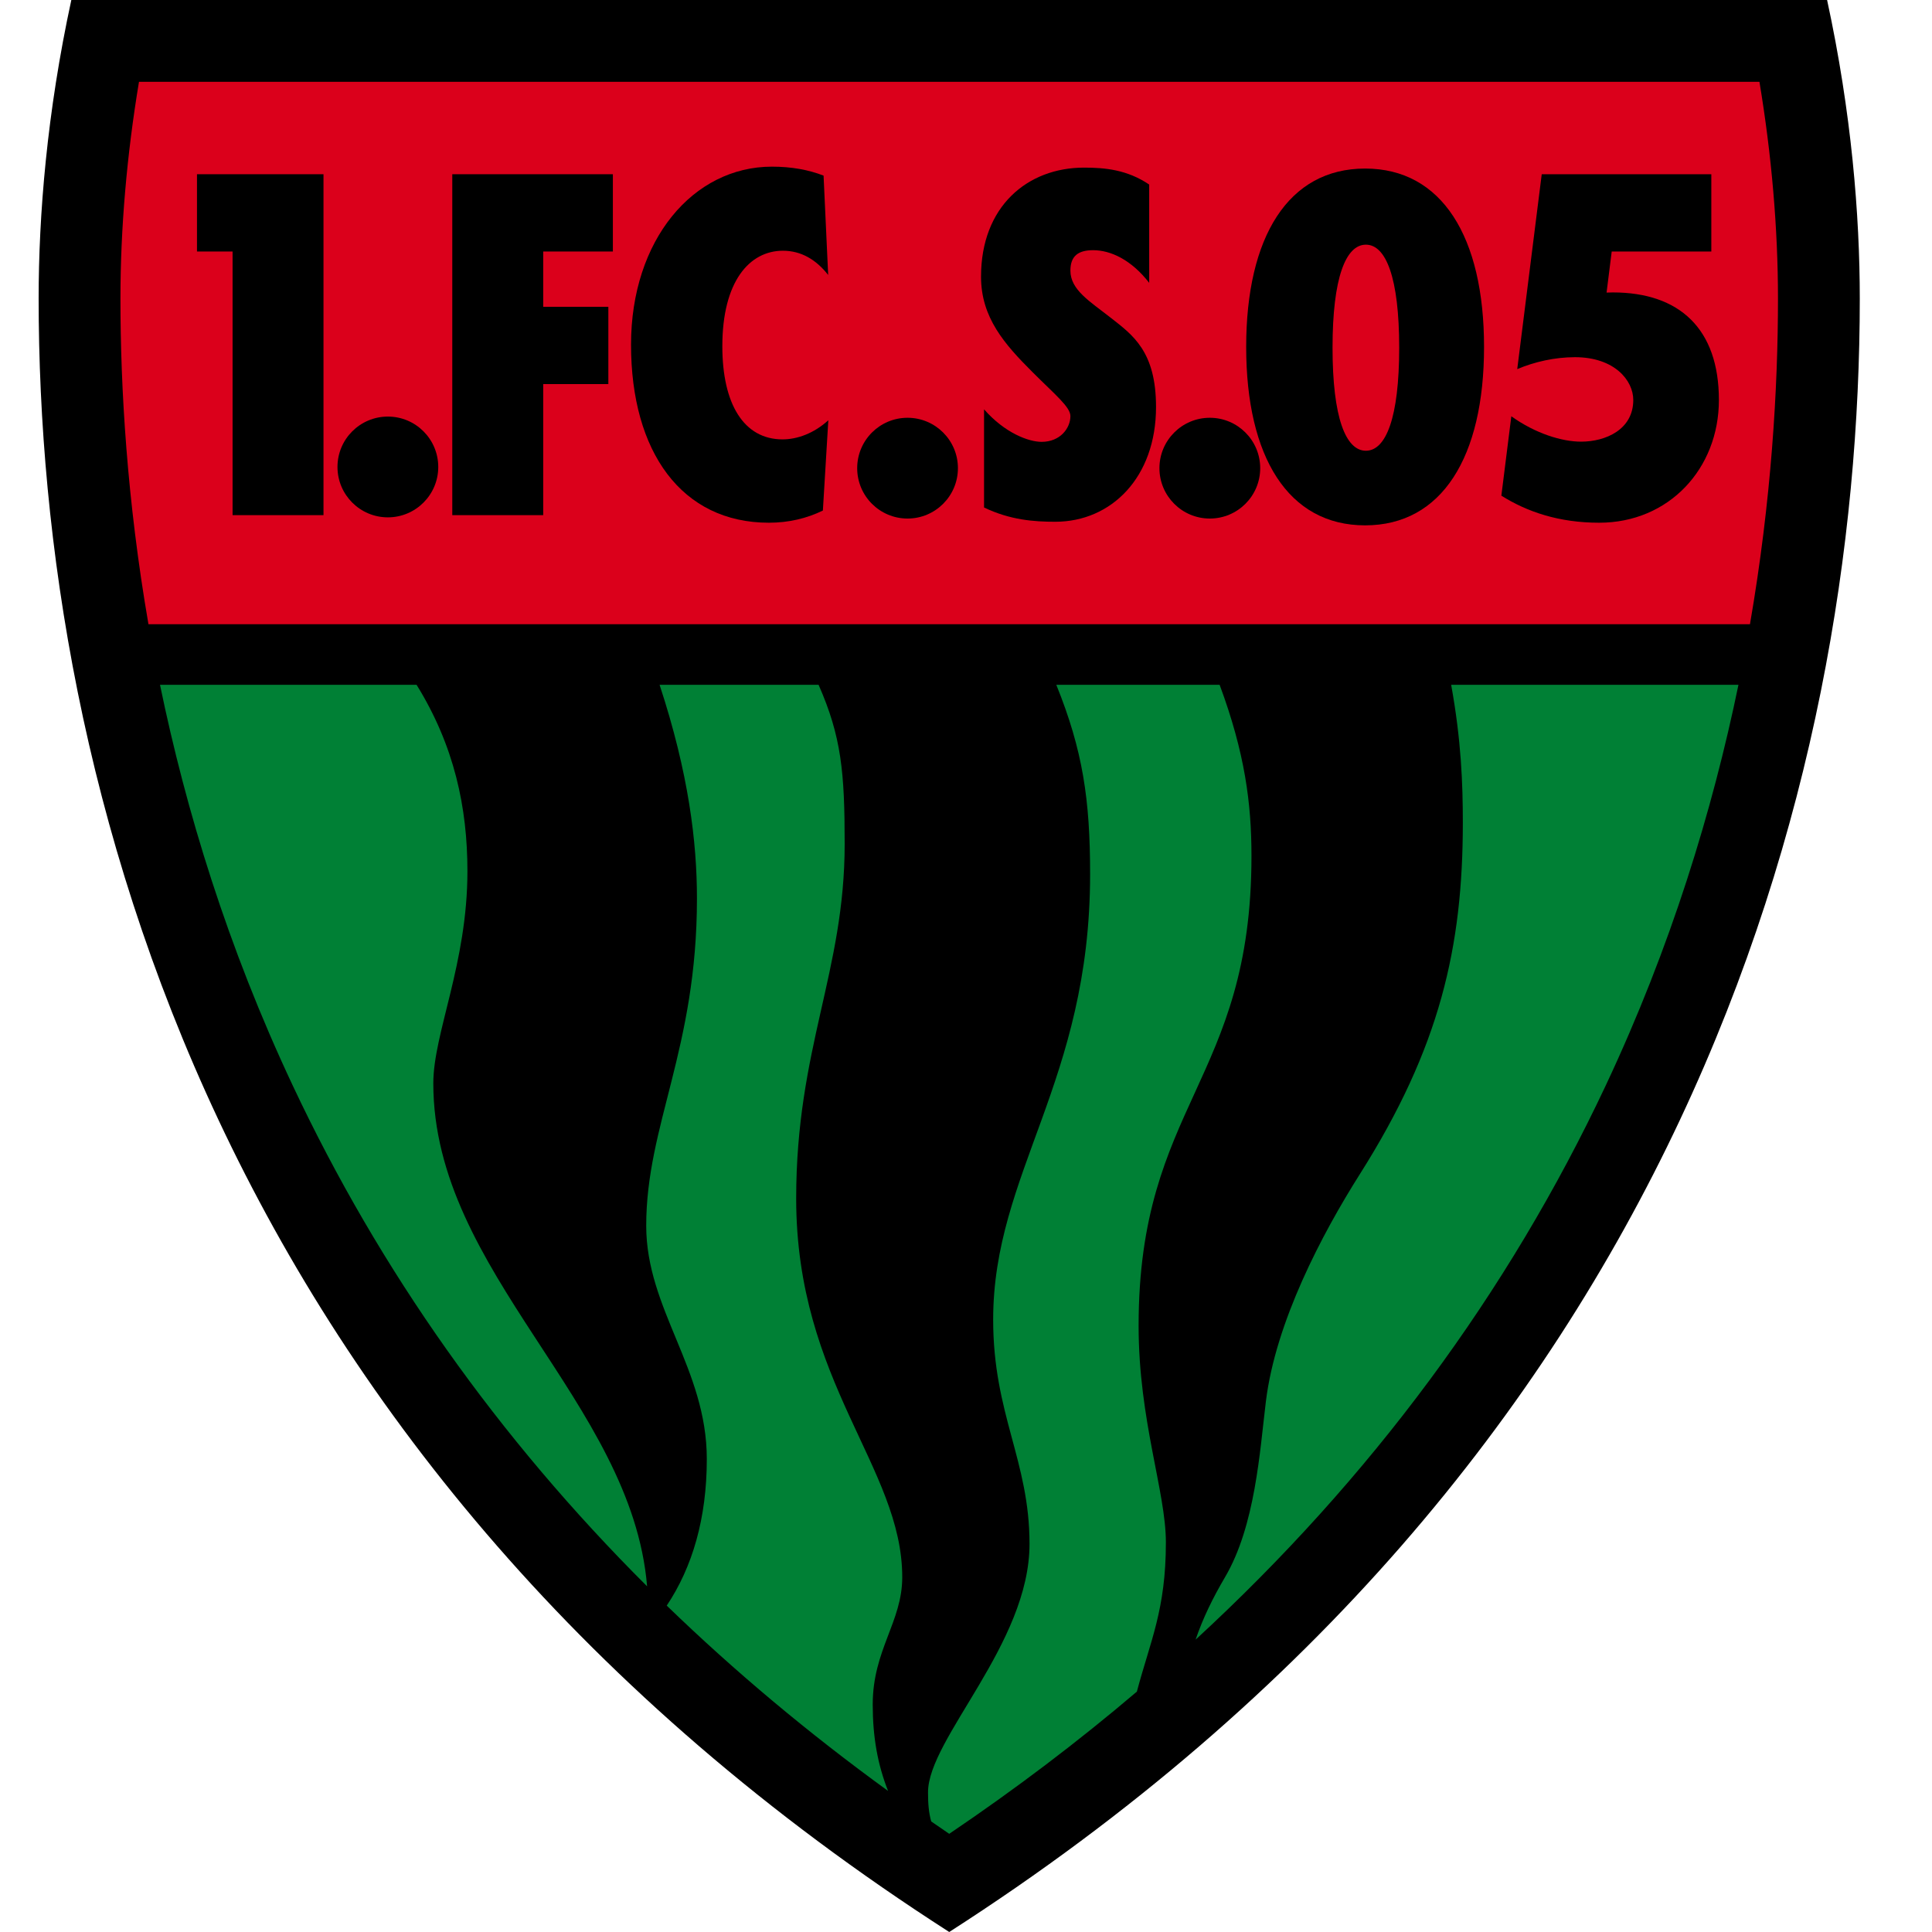
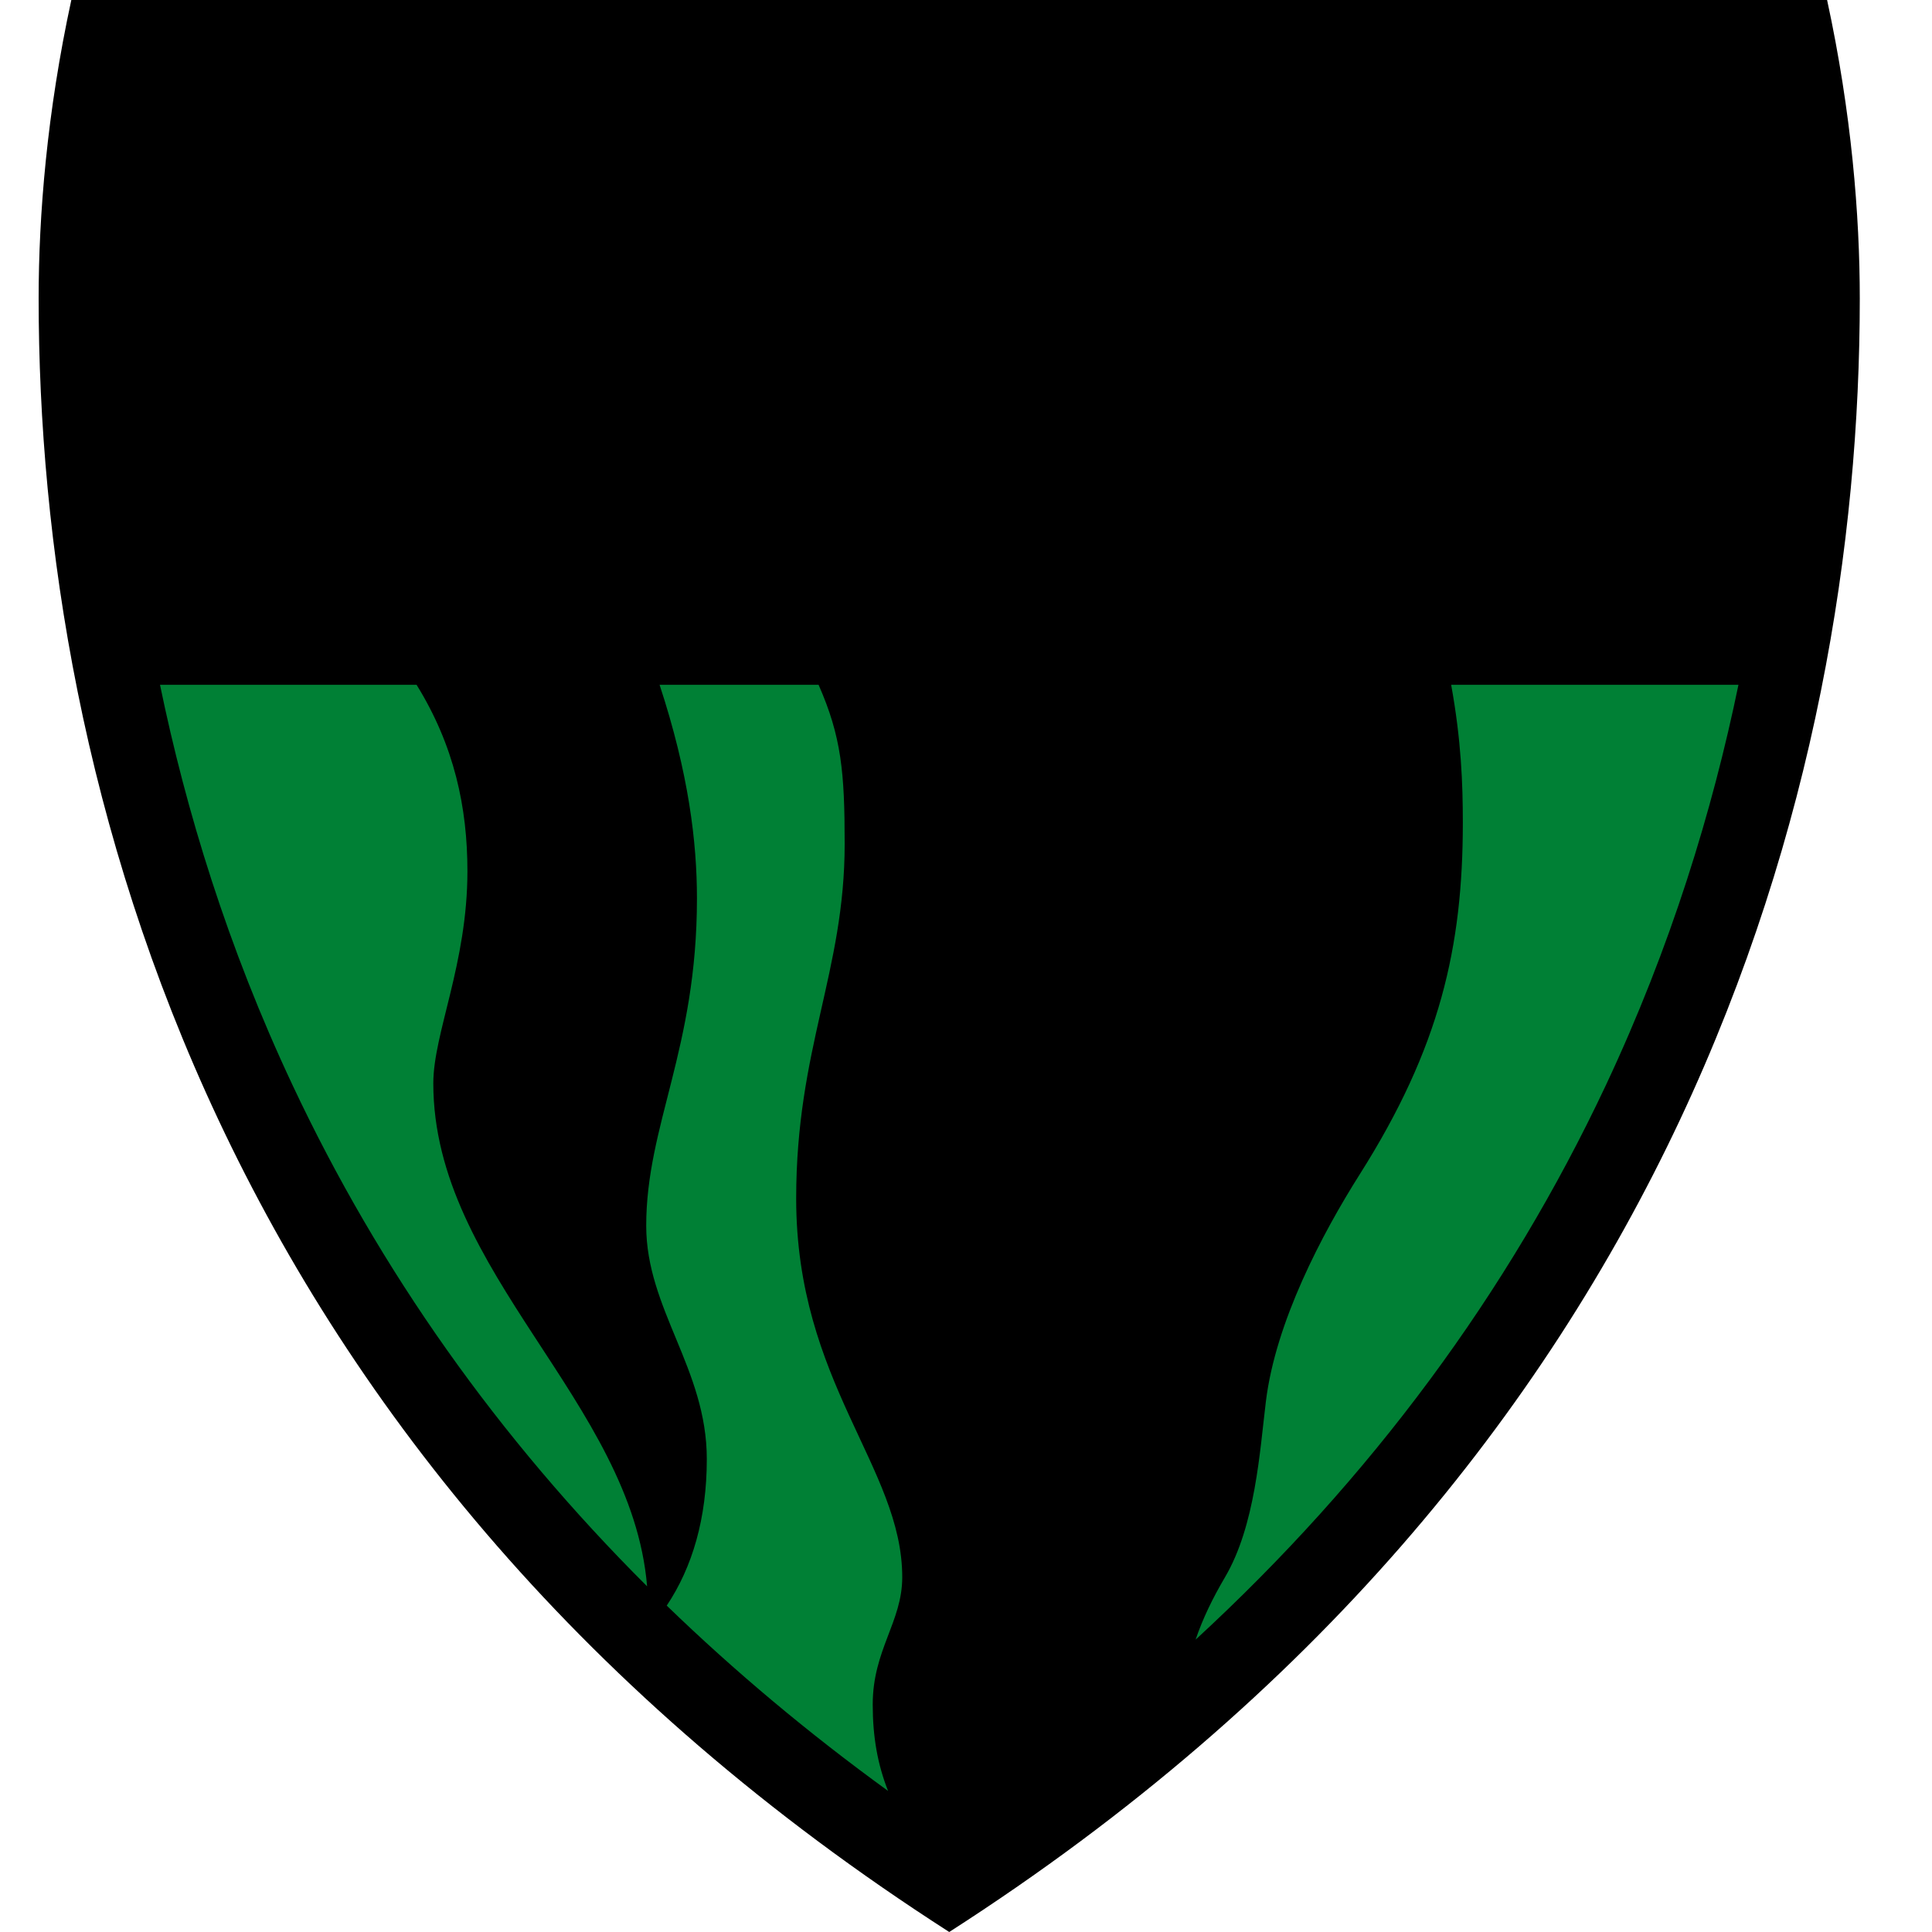
<svg xmlns="http://www.w3.org/2000/svg" width="50" height="50" viewBox="0 0 50 50" fill="none">
  <g clip-path="url(#clip0_13414_11769)">
    <path d="M1.846 0C1.214 2.916 1 5.573 1 7.725C1 20.263 5.565 37.803 24.566 50C43.566 37.803 48.131 20.263 48.131 7.725C48.131 5.573 47.917 2.916 47.285 0H1.846Z" fill="black" />
-     <path d="M46.014 7.725C46.014 5.912 45.848 4.001 45.534 2.117C42.426 2.117 6.705 2.117 3.597 2.117C3.283 4.001 3.117 5.912 3.117 7.725C3.117 10.046 3.286 12.936 3.842 16.155H45.289C45.845 12.936 46.014 10.046 46.014 7.725Z" fill="#DB001B" />
    <path d="M12.097 22.546C12.097 20.901 11.759 19.302 10.781 17.723H4.141C4.812 20.974 5.887 24.503 7.574 28.089C9.827 32.882 12.898 37.216 16.747 41.054C16.347 36.276 11.214 32.935 11.214 28.036C11.214 26.742 12.097 24.938 12.097 22.546Z" fill="#008035" />
    <path d="M37.556 17.723C37.817 19.158 37.858 20.289 37.858 21.291C37.858 24.507 37.267 27.11 35.192 30.388C34.212 31.937 33.012 34.215 32.761 36.27C32.603 37.564 32.487 39.485 31.703 40.818C31.388 41.354 31.133 41.873 30.942 42.434C35.472 38.264 39.029 33.466 41.558 28.089C43.244 24.503 44.319 20.974 44.991 17.723H37.556V17.723Z" fill="#008035" />
    <path d="M23.35 40.818C23.35 37.976 20.605 35.78 20.605 31.016C20.605 27.134 21.86 25.154 21.86 21.84C21.86 19.986 21.776 19.066 21.185 17.723H17.07C17.825 20.017 18.037 21.802 18.037 23.252C18.037 27.154 16.724 29.114 16.724 31.722C16.724 33.878 18.292 35.427 18.292 37.76C18.292 39.295 17.919 40.559 17.255 41.553C19.01 43.252 20.92 44.852 22.983 46.349C22.712 45.661 22.586 44.953 22.586 44.112C22.586 42.7 23.35 41.975 23.35 40.818Z" fill="#008035" />
-     <path d="M29.467 34.309C29.467 28.585 32.388 27.977 32.388 22.154C32.388 20.788 32.217 19.483 31.564 17.723H27.337C28.023 19.42 28.212 20.693 28.212 22.625C28.212 27.997 25.703 30.349 25.703 34.153C25.703 36.603 26.644 37.799 26.644 39.956C26.644 42.544 24.017 44.994 24.017 46.386C24.017 46.672 24.035 46.91 24.1 47.139C24.254 47.246 24.409 47.353 24.566 47.459C26.283 46.299 27.902 45.072 29.422 43.779C29.771 42.465 30.173 41.659 30.173 39.916C30.173 38.603 29.467 36.76 29.467 34.309Z" fill="#008035" />
-     <path d="M10.038 13.389C10.758 13.389 11.342 12.805 11.342 12.085C11.342 11.365 10.758 10.781 10.038 10.781C9.318 10.781 8.734 11.365 8.734 12.085C8.734 12.805 9.318 13.389 10.038 13.389Z" fill="black" />
    <path d="M23.487 13.42C24.207 13.42 24.791 12.836 24.791 12.116C24.791 11.396 24.207 10.812 23.487 10.812C22.767 10.812 22.184 11.396 22.184 12.116C22.184 12.836 22.767 13.42 23.487 13.42Z" fill="black" />
    <path d="M31.31 13.42C32.03 13.42 32.614 12.836 32.614 12.116C32.614 11.396 32.03 10.812 31.31 10.812C30.59 10.812 30.006 11.396 30.006 12.116C30.006 12.836 30.59 13.42 31.31 13.42Z" fill="black" />
-     <path d="M8.372 4.509H5.098V6.509H6.019V13.332H8.372V4.509Z" fill="black" />
    <path d="M15.861 6.509V4.509H11.705V13.332H14.058V9.94H15.744V7.94H14.058V6.509H15.861Z" fill="black" />
    <path d="M28.055 4.338C26.594 4.338 25.389 5.338 25.389 7.161C25.389 8.223 26.001 8.911 26.722 9.631C27.305 10.214 27.702 10.533 27.702 10.768C27.702 11.082 27.438 11.435 26.957 11.435C26.618 11.435 26.003 11.205 25.467 10.593V13.134C26.145 13.459 26.761 13.503 27.31 13.503C28.761 13.503 29.918 12.356 29.918 10.533C29.918 9.092 29.316 8.67 28.741 8.22C28.21 7.802 27.702 7.504 27.702 7.004C27.702 6.625 27.905 6.475 28.29 6.475C28.741 6.475 29.277 6.721 29.741 7.32V4.776C29.172 4.392 28.6 4.338 28.055 4.338Z" fill="black" />
    <path d="M41.74 7.568C41.686 7.568 41.632 7.57 41.578 7.572L41.711 6.509H44.289V4.509H39.9L39.266 9.553C39.711 9.364 40.238 9.244 40.76 9.244C41.779 9.244 42.269 9.842 42.269 10.352C42.269 11.116 41.557 11.43 40.917 11.43C40.426 11.43 39.739 11.222 39.113 10.773L38.855 12.828C39.527 13.249 40.348 13.528 41.387 13.528C43.191 13.528 44.485 12.129 44.485 10.352C44.485 8.509 43.465 7.568 41.74 7.568Z" fill="black" />
    <path d="M20.252 11.371C19.252 11.371 18.694 10.46 18.694 8.96C18.694 7.283 19.396 6.489 20.262 6.489C20.737 6.489 21.125 6.723 21.433 7.116L21.314 4.545C20.929 4.395 20.486 4.313 19.978 4.313C17.939 4.313 16.331 6.208 16.331 8.92C16.331 11.698 17.642 13.528 19.899 13.528C20.414 13.528 20.881 13.415 21.296 13.213L21.437 10.876C21.063 11.217 20.632 11.371 20.252 11.371Z" fill="black" />
    <path d="M35.329 4.362C33.342 4.362 32.251 6.128 32.251 8.979C32.251 11.831 33.342 13.596 35.329 13.596C37.316 13.596 38.407 11.831 38.407 8.979C38.407 6.128 37.316 4.362 35.329 4.362ZM35.349 11.665C34.829 11.665 34.486 10.812 34.486 8.999C34.486 7.185 34.829 6.332 35.349 6.332C35.868 6.332 36.211 7.185 36.211 8.999C36.211 10.812 35.868 11.665 35.349 11.665Z" fill="black" />
  </g>
  <defs>
    <clipPath id="clip0_13414_11769">
      <rect width="47.131" height="50" fill="white" transform="translate(1)" />
    </clipPath>
  </defs>
</svg>